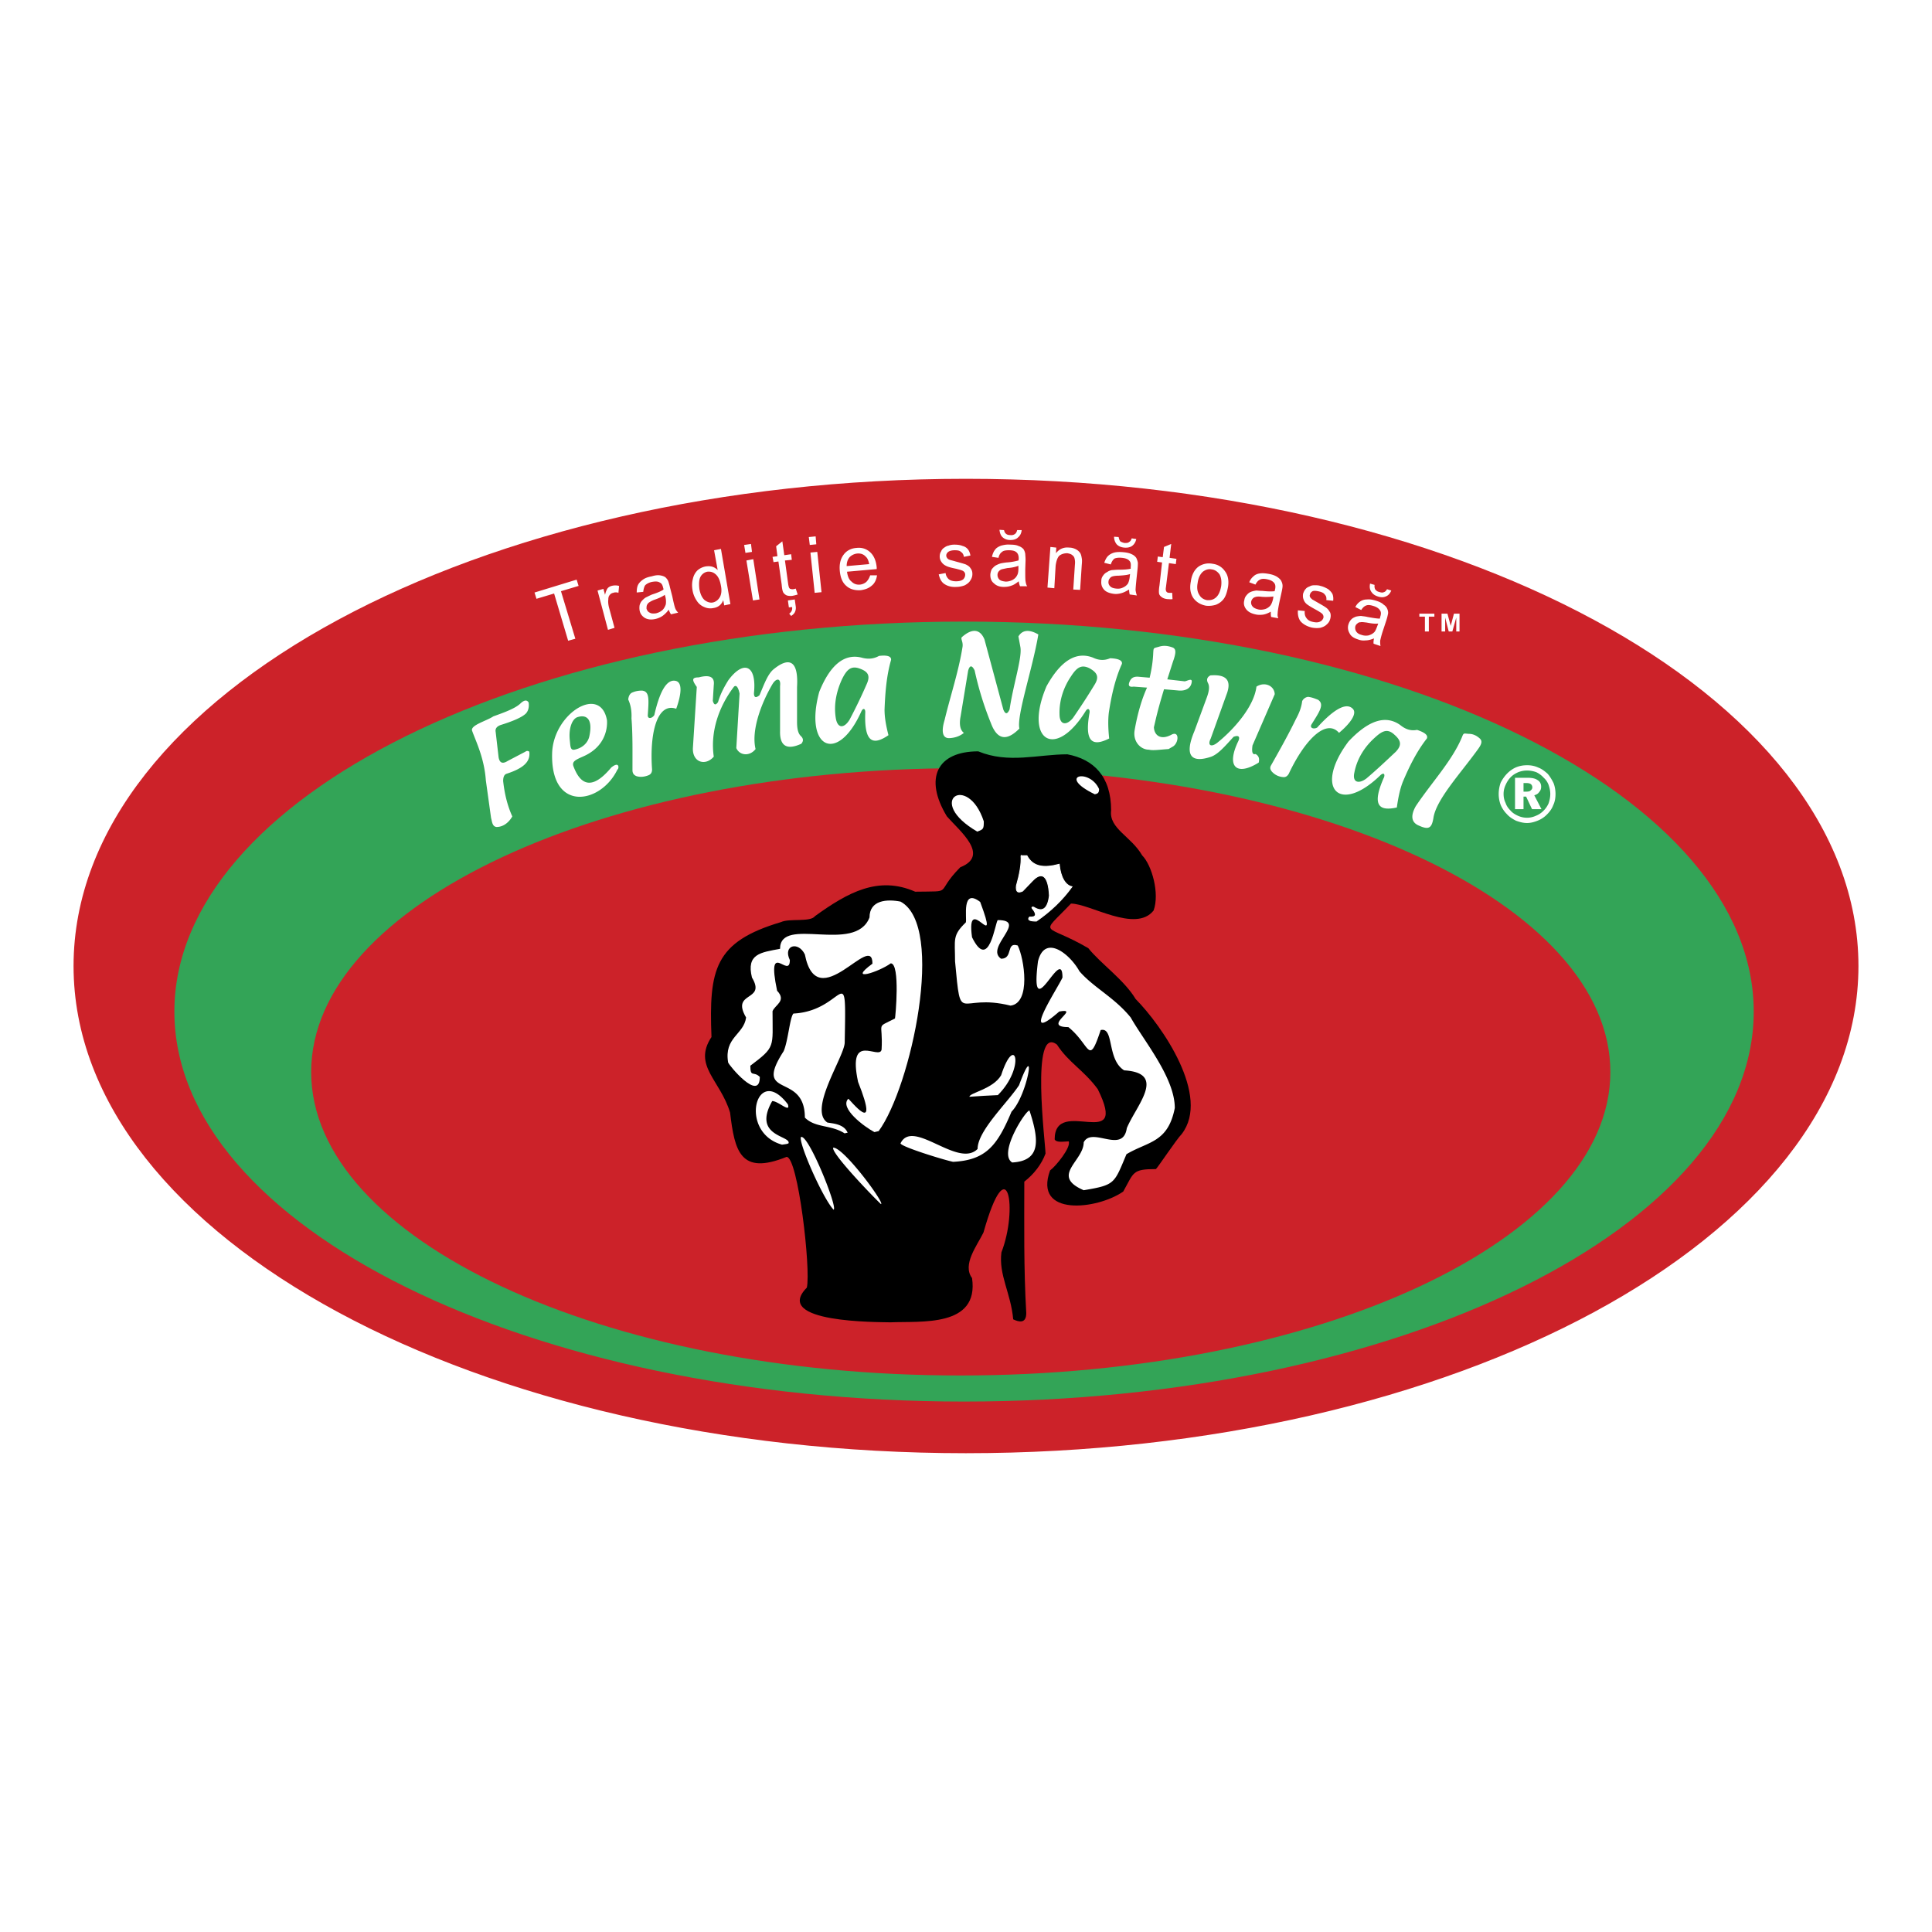
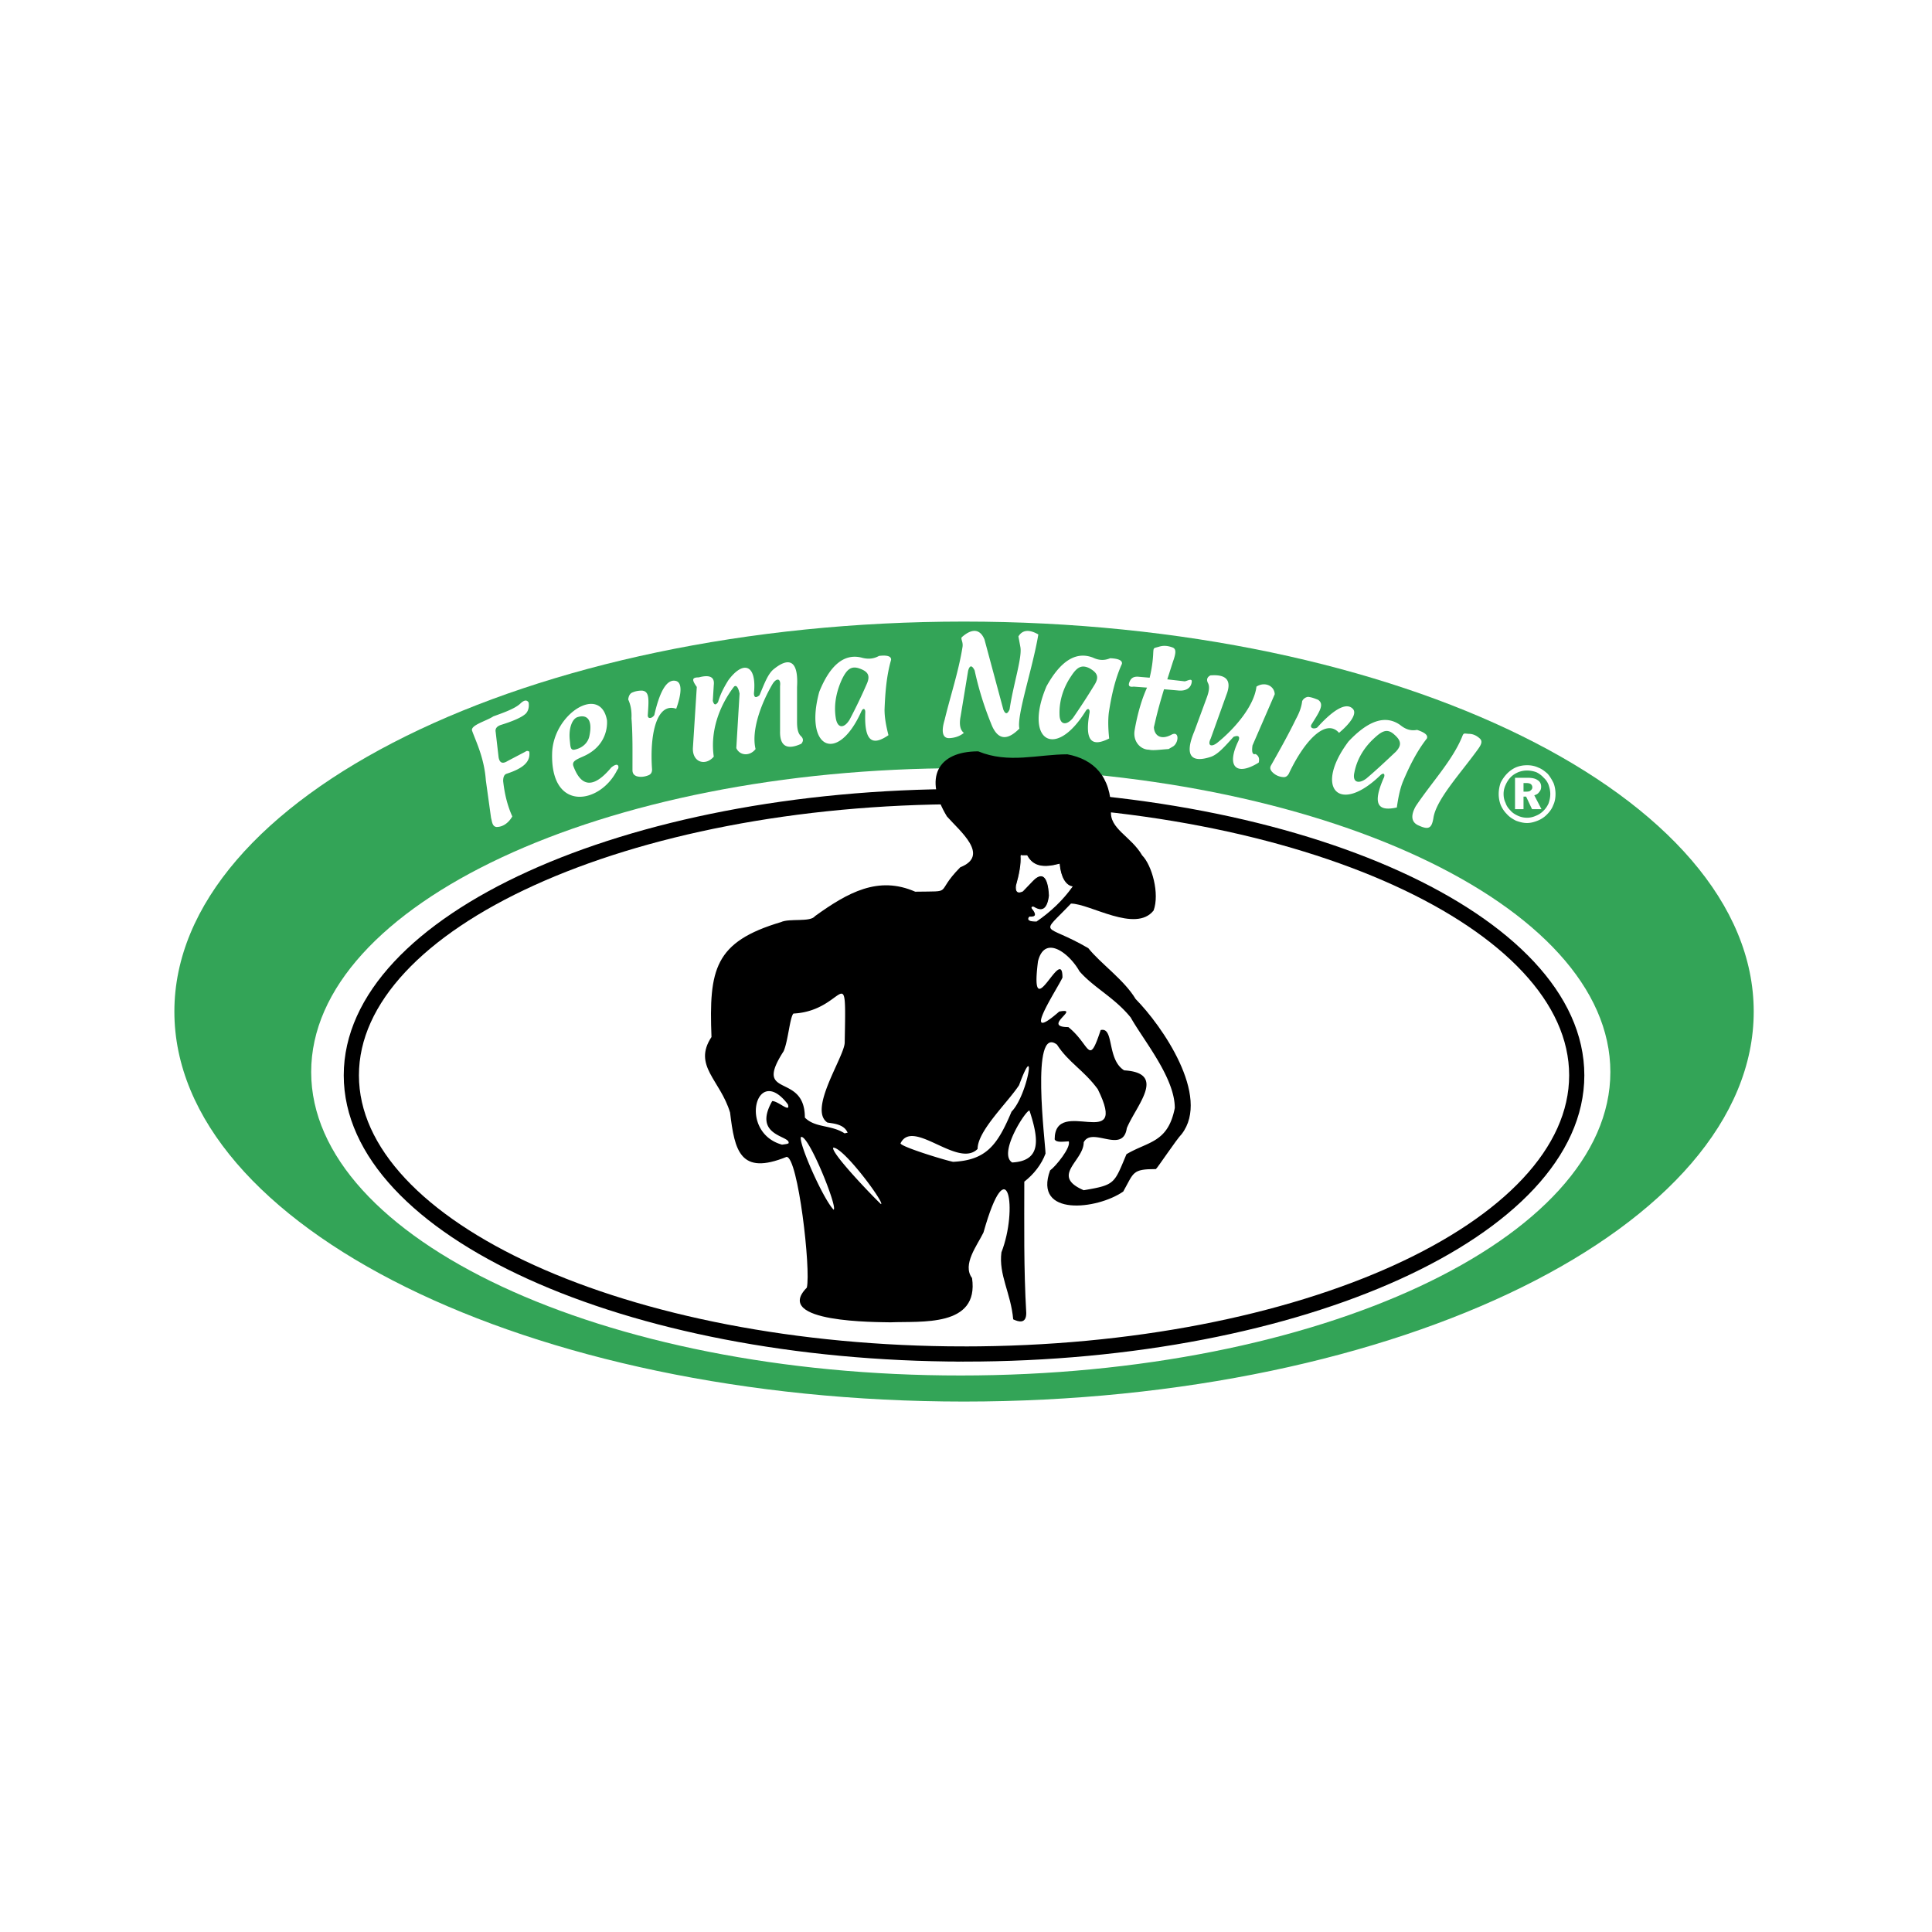
<svg xmlns="http://www.w3.org/2000/svg" width="2500" height="2500" viewBox="0 0 192.756 192.756">
-   <path fill-rule="evenodd" clip-rule="evenodd" fill="#fff" d="M0 0h192.756v192.756H0V0z" />
  <path d="M96.166 135.091c33.684-.001 61.146-12.487 61.146-27.808S129.85 79.477 96.166 79.477c-33.651 0-61.113 12.486-61.113 27.807s27.462 27.774 61.113 27.807z" fill="none" stroke="#000" stroke-width="1.515" stroke-miterlimit="2.613" />
-   <path d="M96.362 143.821c48.408 0 87.89-21.316 87.89-47.443 0-26.126-39.482-47.442-87.89-47.442-48.376 0-87.858 21.316-87.858 47.442 0 26.127 39.482 47.443 87.858 47.443zm0-4.316c43.457 0 78.9-17.429 78.9-38.811s-35.443-38.812-78.9-38.811c-43.424 0-78.867 17.429-78.867 38.811s35.443 38.811 78.867 38.811z" fill="#cc2229" stroke="#cc2229" stroke-width="2.331" stroke-miterlimit="2.613" />
  <path d="M56.684 63.926l-1.401-4.711-1.759.527-.195-.626 4.202-1.285.196.626-1.759.527 1.434 4.744-.718.198zm3.974-1.087l-1.042-3.921.586-.165.163.593c.065-.296.163-.527.261-.659a.811.811 0 0 1 .391-.23 1.44 1.44 0 0 1 .749 0l-.065.691a.719.719 0 0 0-.521 0 .535.535 0 0 0-.358.23c-.097.099-.13.264-.13.429-.033.264 0 .527.065.791l.554 2.042-.653.199zm6.059-2.01a2.762 2.762 0 0 1-.619.625 2.158 2.158 0 0 1-.684.297c-.424.099-.782.066-1.075-.099-.261-.165-.456-.395-.521-.725a1.642 1.642 0 0 1 0-.56c.065-.198.131-.33.261-.461.13-.132.261-.264.423-.329.13-.066.326-.165.554-.264.521-.165.912-.33 1.14-.494 0-.099-.032-.165-.032-.165-.065-.296-.163-.461-.326-.527-.195-.132-.457-.132-.814-.066-.293.066-.521.197-.651.329-.098.132-.163.363-.196.659l-.651.065c0-.296.033-.56.13-.757.098-.198.261-.363.489-.527.228-.165.521-.264.879-.33.326-.099.586-.132.814-.099.228.033.423.099.554.198.098.099.228.231.293.428.032.099.098.297.162.593l.229.89c.13.625.228 1.021.293 1.186.065.165.163.297.292.429l-.716.165c-.097-.132-.162-.296-.228-.461zm-.39-1.483c-.229.165-.554.33-1.042.494a2.47 2.47 0 0 0-.521.264.616.616 0 0 0-.228.296c-.033.099-.033.231-.033.33.065.197.163.329.326.395.163.099.358.099.619.066.261-.066.457-.165.652-.33.163-.165.26-.362.326-.56a1.896 1.896 0 0 0-.033-.725l-.066-.23zm5.928 1.054l-.098-.527c-.163.461-.521.725-.978.791a1.437 1.437 0 0 1-.912-.099 1.546 1.546 0 0 1-.749-.625 2.577 2.577 0 0 1-.424-1.055c-.065-.395-.065-.757.033-1.12.065-.329.228-.626.456-.856.228-.198.489-.329.815-.396.26-.033.456-.033.684.033.195.066.358.165.521.33l-.358-1.977.684-.132.944 5.502-.618.131zm-2.475-1.614c.097.494.26.856.521 1.087.26.198.554.297.847.231.261-.066.489-.23.652-.495.163-.263.228-.658.13-1.152-.098-.561-.261-.923-.521-1.153-.261-.23-.521-.296-.848-.264a.996.996 0 0 0-.684.527c-.13.264-.163.659-.097 1.219zm4.593-3.624l-.13-.791.684-.099.098.791-.652.099zm.749 4.744l-.652-3.986.685-.132.619 4.02-.652.098zm4.267-1.185l.196.593a4.193 4.193 0 0 1-.521.132c-.228.033-.423 0-.553-.033a.806.806 0 0 1-.359-.296c-.065-.099-.13-.363-.163-.791l-.326-2.307-.489.066-.098-.527.489-.066-.13-.989.619-.494.195 1.384.684-.099.065.56-.684.066.326 2.372c.033.198.065.297.098.362.033.033.065.099.13.099.065.033.13.033.228.033s.196-.033.293-.065zm-.683 1.878l-.098-.692.685-.099.097.692a.956.956 0 0 1-.064.527c-.065.165-.196.296-.391.428l-.196-.231c.229-.165.326-.362.293-.659l-.326.034zm2.085-6.227l-.098-.791.684-.066.065.791-.651.066zm.488 4.776l-.423-4.02.684-.065.423 4.02-.684.065zm5.538-1.746h.684c-.065.429-.228.791-.521 1.022-.294.263-.652.395-1.108.461-.586.033-1.075-.099-1.433-.428-.391-.33-.586-.824-.651-1.482-.065-.692.065-1.22.391-1.648.293-.395.749-.625 1.271-.659.554-.066 1.01.099 1.368.429.358.329.586.823.651 1.516v.165l-2.964.263c.065.461.196.791.456.988.228.23.521.33.847.297a1.19 1.19 0 0 0 .619-.264c.162-.166.292-.363.39-.66zm-2.346-.922l2.248-.198c-.065-.329-.163-.593-.326-.725-.228-.264-.521-.362-.879-.33a1.25 1.25 0 0 0-.75.362c-.195.232-.293.529-.293.891zm9.187.824l.685-.132a.963.963 0 0 0 .326.626c.163.132.423.198.716.198.326 0 .554-.066.717-.198.13-.132.195-.297.195-.461s-.065-.263-.195-.362c-.098-.066-.326-.132-.717-.231-.488-.099-.847-.198-1.01-.296a1.092 1.092 0 0 1-.456-.396.918.918 0 0 1-.163-.527c0-.165.033-.362.131-.494a.77.77 0 0 1 .325-.396c.098-.066.228-.165.424-.197.163-.066.358-.099.586-.099.293 0 .586.033.814.132a.977.977 0 0 1 .555.363c.097.132.195.362.228.592l-.651.132c-.033-.231-.131-.396-.294-.494-.13-.132-.325-.165-.619-.165-.293 0-.521.066-.651.165s-.196.23-.196.362c0 .099.033.165.098.264.065.065.13.132.26.165.065.033.261.066.587.165.488.132.847.23 1.01.297.195.099.358.197.456.362.13.165.196.329.196.593 0 .23-.065.429-.196.626-.131.231-.326.362-.554.494a2.422 2.422 0 0 1-.847.165c-.521.033-.912-.099-1.206-.297-.294-.198-.457-.528-.554-.956zm7.981.692c-.26.198-.488.363-.717.428-.26.099-.488.132-.781.132-.424 0-.75-.132-.979-.362-.26-.198-.357-.494-.357-.824 0-.197.064-.395.131-.56.098-.132.229-.264.357-.362a2.54 2.54 0 0 1 .521-.231c.131-.033.326-.066.586-.099.555-.033.945-.132 1.207-.198.031-.099.031-.165.031-.198 0-.264-.064-.461-.195-.593-.162-.164-.424-.23-.781-.23-.293 0-.555.033-.686.165-.162.099-.293.296-.357.593l-.652-.099c.066-.297.164-.527.295-.692.129-.198.357-.33.619-.428.26-.066.553-.132.912-.099.324 0 .617.033.814.132.227.066.391.198.488.296.098.132.162.297.195.494 0 .099.031.33.031.626l-.031.923c0 .626 0 1.021.031 1.186.033.198.066.363.164.494h-.717a1.908 1.908 0 0 1-.129-.494zm-.032-1.549c-.229.099-.619.197-1.109.23-.293.066-.488.099-.586.132a.718.718 0 0 0-.293.23.57.57 0 0 0-.098.329c0 .165.064.33.195.462.164.132.359.165.619.197.26 0 .488-.066.684-.165.229-.131.359-.263.457-.461.098-.165.131-.395.131-.691v-.263zm-.13-3.558h.455c-.031.33-.162.56-.357.725-.195.198-.457.264-.781.264-.326 0-.555-.099-.75-.264-.195-.165-.293-.428-.326-.757l.457.033c.031.165.098.296.195.362.098.099.26.132.424.132.195.033.357-.033.455-.099s.194-.199.228-.396zm3.029 5.733l.293-4.052.586.065-.031.561c.324-.429.781-.626 1.334-.561.229 0 .457.066.652.165s.326.23.424.362c.098.165.129.329.162.527.033.132.033.362 0 .691l-.162 2.472-.684-.033.162-2.471c.033-.296 0-.494-.033-.626-.031-.165-.129-.264-.26-.363-.131-.098-.293-.131-.457-.164-.293 0-.553.065-.781.23-.195.165-.326.527-.391 1.021l-.131 2.24-.683-.064zm8.144.197c-.293.165-.521.296-.783.362-.227.066-.488.099-.748.066-.457-.066-.781-.198-.977-.428-.229-.264-.295-.527-.262-.89 0-.198.064-.362.195-.527a.959.959 0 0 1 .391-.329c.131-.099.293-.165.488-.198.131 0 .359-.033.619-.033.555 0 .945-.033 1.238-.099v-.165c.033-.297 0-.495-.131-.626-.129-.165-.391-.264-.748-.297-.293-.033-.555 0-.717.065-.164.1-.293.297-.391.594l-.652-.165c.098-.296.229-.527.359-.659.162-.165.391-.296.65-.362.262-.065.586-.065.912-.033.359.033.619.099.814.198.229.099.359.23.457.362.064.132.129.297.162.494 0 .099 0 .33-.033.626l-.098.922c-.064.626-.098 1.021-.098 1.186.033.198.066.362.131.527l-.717-.099a2.184 2.184 0 0 1-.061-.492zm.098-1.548c-.262.099-.619.132-1.141.165-.26 0-.488.033-.586.066a.469.469 0 0 0-.293.198.485.485 0 0 0-.131.296.549.549 0 0 0 .162.494c.131.132.293.198.586.231.262.033.49 0 .686-.099.229-.1.391-.231.521-.429a2.16 2.16 0 0 0 .162-.659l.034-.263zm.162-3.559l.457.066c-.066.297-.195.527-.424.692-.195.132-.457.198-.783.165-.324-.033-.553-.132-.748-.329a1.19 1.19 0 0 1-.262-.758l.457.033c.033.198.098.33.162.428.098.066.262.132.424.165.195 0 .359 0 .457-.099.129-.066.196-.165.26-.363zm4.039 5.436l.033.626c-.195.033-.391 0-.521 0-.26-.033-.424-.099-.553-.197-.131-.099-.229-.198-.262-.33s-.033-.428.033-.824l.26-2.306-.488-.066.064-.527.49.066.129-1.021.717-.297-.162 1.384.684.099-.064.527-.684-.099-.295 2.372c-.031.197-.031.297 0 .362 0 .066.033.099.098.165.033.033.131.065.229.065l.292.001zm1.858-1.12c.098-.725.391-1.252.848-1.548.391-.23.846-.33 1.334-.23.521.066.945.33 1.238.758.295.395.391.922.293 1.548-.098.527-.227.922-.422 1.186s-.457.461-.783.593c-.326.099-.65.132-.977.099-.555-.099-.977-.362-1.271-.758-.294-.428-.391-.955-.26-1.648zm.683.132c-.098.494-.031.89.164 1.186.162.296.424.461.748.527.359.033.652-.033.912-.264.262-.23.424-.592.521-1.119.064-.495 0-.89-.162-1.187-.195-.264-.457-.461-.783-.494-.324-.066-.617.033-.879.23-.259.232-.454.594-.521 1.121zm7.297 2.867c-.293.165-.553.263-.781.296-.26.033-.521.033-.781-.033-.424-.099-.717-.263-.912-.527s-.262-.56-.164-.89a.874.874 0 0 1 .229-.495c.131-.164.262-.263.424-.329s.326-.099.521-.131c.131 0 .357.033.619.033.553.066.943.066 1.236.033 0-.099.033-.165.033-.165.066-.297.033-.494-.064-.626-.131-.198-.391-.33-.717-.396-.293-.066-.555-.066-.717.033-.162.065-.326.23-.457.494l-.617-.231c.098-.263.26-.461.422-.593.164-.164.391-.263.686-.296.26-.033.553 0 .912.066.324.066.586.165.781.297s.326.264.391.395c.066.132.131.296.131.495 0 .131-.033.329-.098.626l-.195.889c-.131.626-.195 1.021-.195 1.219a.878.878 0 0 0 .064.494l-.717-.132c-.034-.164-.034-.329-.034-.526zm.262-1.516a5.755 5.755 0 0 1-1.141.033c-.26-.033-.457-.033-.586 0-.131.033-.229.066-.326.165a.636.636 0 0 0-.162.297.582.582 0 0 0 .129.494c.098.131.293.231.555.296.229.066.488.033.717-.033.195-.066.391-.198.521-.363.098-.131.195-.362.26-.659l.033-.23zm2.443 1.384l.684.066c-.033.296.033.527.162.691.131.198.326.33.652.396.293.066.521.066.717-.033.162-.065.26-.197.326-.362a.436.436 0 0 0-.131-.428c-.064-.066-.262-.197-.619-.396-.424-.23-.748-.428-.912-.56a1.024 1.024 0 0 1-.326-.494c-.064-.165-.064-.362-.031-.56.064-.165.129-.33.26-.461.098-.132.26-.198.424-.264.098-.066.26-.099.455-.099s.393 0 .588.066c.293.065.553.197.781.329.195.165.326.297.424.494.064.165.098.396.064.659l-.684-.066c.033-.197 0-.395-.131-.527-.098-.165-.293-.263-.555-.329-.291-.066-.52-.099-.684-.033-.162.099-.227.198-.26.33a.28.28 0 0 0 0 .23c.033.099.131.165.229.264.064.032.227.132.52.296.457.264.75.429.912.56.164.132.262.297.359.461.064.198.064.395 0 .626-.064.23-.162.395-.357.56-.164.165-.393.264-.652.33a2.473 2.473 0 0 1-.848-.033c-.521-.132-.879-.363-1.107-.626-.195-.264-.293-.626-.26-1.087zm7.59 2.8c-.326.132-.586.198-.848.198a1.52 1.52 0 0 1-.748-.099c-.424-.132-.717-.33-.848-.626a1.072 1.072 0 0 1-.098-.89c.064-.198.162-.362.293-.494s.293-.198.457-.264c.162-.033.357-.065.52-.065.164.033.359.033.619.099.555.099.945.165 1.238.165.033-.099.033-.165.033-.165.098-.264.098-.494 0-.626-.098-.197-.326-.362-.652-.461-.293-.099-.553-.132-.717-.066-.195.066-.357.198-.52.461l-.588-.296c.131-.264.293-.429.488-.56.195-.132.424-.198.686-.198.293-.033.586.033.912.132.324.099.586.23.748.396a.889.889 0 0 1 .359.428c.064.165.098.33.064.495-.033.131-.064.329-.162.626l-.293.89a10.16 10.16 0 0 0-.326 1.153c0 .165 0 .33.033.527l-.686-.231c-.028-.166.003-.331.036-.529zm.424-1.482c-.293.033-.652 0-1.141-.099-.293-.033-.488-.066-.619-.033a.414.414 0 0 0-.326.132.509.509 0 0 0-.195.264.685.685 0 0 0 .064.494c.1.165.262.296.521.362.262.099.49.099.717.065.229-.065.424-.165.588-.329.098-.099.195-.33.293-.593l.098-.263zm.879-3.427l.424.132c-.131.297-.293.494-.555.593-.227.099-.488.099-.781 0-.326-.099-.521-.264-.652-.461-.162-.23-.193-.494-.129-.824l.455.132a.7.7 0 0 0 .066.461c.098.099.195.198.357.23.195.066.359.099.488.033.131-.032.229-.131.327-.296zM143.824 63.003v-1.779h.588l.326 1.219.324-1.219h.555v1.779h-.326V61.62l-.391 1.383h-.359l-.357-1.383v1.383h-.36zM142.164 63.003v-1.482h-.555v-.297h1.5v.297h-.554v1.482h-.391z" fill-rule="evenodd" clip-rule="evenodd" fill="#fff" />
  <path d="M96.167 62.015c43.423 0 78.802 17.495 78.802 38.91 0 21.448-35.379 38.91-78.802 38.909-43.392 0-78.77-17.461-78.769-38.909-.001-21.415 35.377-38.91 78.769-38.91zm-.294 14.629c35.672 0 64.793 13.606 64.793 30.311 0 16.671-29.123 30.277-64.793 30.277-35.704.033-64.827-13.606-64.827-30.277 0-16.705 29.123-30.311 64.827-30.311z" fill-rule="evenodd" clip-rule="evenodd" fill="#33a457" />
  <path d="M47.106 72.92c.391 1.087 1.206 2.702 1.368 4.942l.521 3.756c.098.296.098.856.554.89.717 0 1.27-.527 1.563-1.054-.521-1.153-.782-2.339-.912-3.526 0-.329.065-.625.326-.725 1.727-.56 2.411-1.219 2.281-2.207-.13-.099-.261-.099-.391 0l-1.759.922c-.521.33-.814.198-.912-.363l-.293-2.537c-.065-.33.13-.56.521-.692 1.173-.362 2.118-.758 2.508-1.153.228-.264.326-.626.261-1.087-.163-.264-.423-.264-.782.066-.489.495-1.531.89-2.736 1.318-.684.462-2.346.89-2.118 1.45zM56.847 73.842c-.13-1.218.261-2.174.814-2.306.879-.264 1.499.23 1.14 1.911-.13.626-.651 1.187-1.498 1.351-.424.066-.391-.395-.456-.956zm1.368 1.615c-.814.362-1.206.527-.978 1.055.847 2.207 2.15 1.977 3.746.065.847-.692.782.132.619.198-1.662 3.459-6.678 4.316-6.516-1.614.098-3.954 4.822-6.919 5.473-3.295.066 1.022-.324 2.701-2.344 3.591zM63.003 69.132c-.195.131-.293.362-.325.658.261.561.358 1.187.325 1.878.13 1.615.098 3.361.099 5.239.032.296.162.428.391.527.391.131.847.066 1.237-.099.293-.132.326-.395.326-.56-.261-3.69.521-6.721 2.41-6.062.521-1.45.619-2.57 0-2.768-1.042-.297-1.727 1.384-2.183 3.394-.228.362-.684.428-.652 0 .098-1.516.196-2.372-.586-2.438-.357 0-.715.066-1.042.231zM130.502 69.526a.76.76 0 0 0-.586.429c-.066.593-.293 1.187-.619 1.779-.717 1.482-1.564 2.998-2.477 4.612-.162.264-.064.461.064.626.293.33.686.527 1.141.56.293.033.457-.165.555-.33 1.562-3.328 3.713-5.568 5.016-4.085 1.174-.989 1.824-1.944 1.369-2.405-.75-.758-2.184.362-3.551 1.878-.359.198-.781.033-.555-.33.781-1.251 1.303-1.977.652-2.438-.325-.131-.652-.262-1.009-.296zM85.742 66.693c-.847-.296-1.27.132-1.727 1.054-.488 1.054-.879 2.438-.619 3.954.195 1.021.847.956 1.368.099a51.8 51.8 0 0 0 1.726-3.591c.359-.824.099-1.219-.748-1.516zm.196-1.087c.586.165 1.172.165 1.759-.165.814-.099 1.238.033 1.206.396-.456 1.581-.586 3.262-.652 4.975 0 .791.163 1.647.391 2.537-1.531 1.054-2.443.758-2.313-2.306 0-.363-.228-.428-.391-.066-2.378 5.305-5.733 3.689-4.203-1.944 1.042-2.603 2.443-3.855 4.203-3.427zM108.676 66.661c-.814-.396-1.271-.033-1.824.823-.652.956-1.205 2.306-1.141 3.855.033 1.021.717 1.054 1.336.296a65.776 65.776 0 0 0 2.182-3.36c.457-.758.228-1.186-.553-1.614zm.357-1.055c.555.264 1.107.33 1.727.066.848.033 1.238.23 1.174.561-.684 1.515-1.043 3.163-1.303 4.843-.098.791-.066 1.681.031 2.603-1.629.824-2.508.429-1.953-2.603.031-.362-.197-.461-.393-.132-3.061 4.942-6.189 2.899-3.908-2.471 1.367-2.472 2.899-3.526 4.625-2.867zM139.102 73.283c-.684-.626-1.205-.362-1.955.329-.879.791-1.727 1.944-2.02 3.46-.227.988.424 1.186 1.205.593 1.01-.856 1.988-1.779 2.932-2.668.619-.66.521-1.122-.162-1.714zm.586-.956c.488.396 1.01.626 1.695.494.781.264 1.107.527.977.856-1.01 1.285-1.76 2.801-2.41 4.349-.293.758-.457 1.614-.588 2.537-1.791.395-2.539-.198-1.27-3.031.098-.33-.064-.461-.359-.198-4.137 4.02-6.678 1.285-3.191-3.36 1.921-2.042 3.647-2.701 5.146-1.647zM147.637 73.678c-.326-.296-.684-.461-1.076-.461-.553-.033-.52-.132-.715.362-.979 2.339-3.031 4.514-4.594 6.853-.555.988-.424 1.647.326 1.944 1.01.461 1.27.198 1.434-.758.26-1.812 2.639-4.382 4.363-6.754.393-.527.588-.889.262-1.186zM69.714 67.583c-.717 0-.684.263-.195.955l-.391 6.128c-.033 1.417 1.271 1.779 2.085.824-.358-2.471.489-4.975 2.02-6.984.228-.198.424.065.554.691l-.326 5.437c.326.757 1.336.856 1.922.099-.456-1.878.587-4.613 1.694-6.491.391-.626.847-.593.749.198v4.514c-.033 1.482.685 1.911 2.118 1.251.228-.264.228-.527-.065-.791-.26-.264-.358-.725-.358-1.384v-3.492c.163-2.768-.88-2.933-2.28-1.812-.619.461-.978 1.482-1.466 2.635-.391.33-.554.198-.554-.197.293-2.801-1.01-3.361-2.541-1.318-.391.626-.782 1.318-1.043 2.207-.13.165-.358.461-.521-.132l.098-1.581c.097-.79-.392-1.054-1.5-.757zM95.971 63.563c1.043-.922 1.824-.791 2.248.23l1.889 7.018c.229.527.424.396.619-.032.359-2.472 1.271-5.173 1.076-6.228l-.195-1.054c.391-.659 1.074-.725 1.986-.198-.555 3.361-2.184 8.105-1.889 9.39-1.271 1.285-2.217 1.12-2.836-.527a32.064 32.064 0 0 1-1.629-5.271c-.259-.527-.488-.56-.651.033l-.749 4.547c-.163.823-.032 1.384.326 1.647-.391.329-.88.494-1.434.527-.684.033-.847-.626-.489-1.812.586-2.438 1.401-4.843 1.792-7.314.066-.527-.227-.791-.064-.956zM116.949 64.585c-.455-.165-.879-.198-1.303-.066-.553.165-.553.066-.586.593-.033.856-.162 1.68-.359 2.503l-1.139-.099c-.49-.033-.717.165-.848.461-.195.429-.064.593.391.527l1.336.099c-.488 1.054-.945 2.537-1.238 4.25-.195 1.12.586 1.944 1.434 1.944.391.099 1.043 0 1.955-.066l.455-.264c.588-.396.619-1.614-.195-1.153-1.074.56-1.693.033-1.727-.758l.131-.56c.229-1.021.555-2.174.879-3.229l1.531.132c.684.033 1.174-.264 1.238-.89.033-.396-.521-.033-.717-.033l-1.727-.198c.293-.889.521-1.647.652-2.01.197-.623.261-1.051-.163-1.183zM125.256 75.227c-.293.099-.391-.198-.293-.856l2.217-5.107c-.033-.857-1.012-1.285-1.824-.758-.229 1.944-2.184 4.217-3.91 5.601-.586.461-1.01.296-.65-.429l1.562-4.349c.555-1.417.033-2.076-1.596-1.944-.326.165-.424.428-.229.791.162.33.098.791-.131 1.417l-1.238 3.36c-1.107 2.636-.129 3.13 1.598 2.57.748-.23 1.465-1.087 2.312-2.01.521-.198.652 0 .488.396-1.27 2.603-.195 3.558 2.02 2.174.098-.395 0-.692-.326-.856zM152.002 78.126v.856h.293c.195 0 .359-.033.424-.132.098-.066.162-.165.162-.296s-.064-.264-.162-.33-.229-.099-.457-.099h-.26v.001zm-.848-.527h1.238c.457 0 .781.066 1.01.23.229.132.359.362.359.659 0 .23-.066.396-.195.527-.1.165-.262.264-.49.33l.717 1.384h-.943l-.588-1.252h-.26v1.252h-.848v-3.13zm1.205-.725a2.46 2.46 0 0 0-.879.165c-.293.132-.521.264-.75.494-.227.23-.391.494-.52.791a2.076 2.076 0 0 0-.197.89c0 .33.066.626.197.89.098.297.26.527.488.758.195.23.455.396.748.527s.588.197.912.197c.295 0 .588-.065.881-.197.26-.099.521-.264.748-.494a2.35 2.35 0 0 0 .521-.758c.098-.297.164-.593.164-.923 0-.296-.066-.593-.164-.89a1.786 1.786 0 0 0-.488-.725 2.346 2.346 0 0 0-.75-.56 2.77 2.77 0 0 0-.911-.165zm0-.527c.391 0 .75.066 1.107.23.359.132.652.363.945.626.229.264.424.593.586.923.131.33.197.725.197 1.087 0 .396-.066.791-.229 1.12-.131.363-.359.659-.619.923a2.648 2.648 0 0 1-.945.626c-.326.132-.684.23-1.043.23-.391 0-.748-.099-1.107-.23-.324-.165-.65-.362-.912-.659a2.888 2.888 0 0 1-.619-.923 3.09 3.09 0 0 1-.195-1.087c0-.362.066-.757.195-1.12.164-.329.391-.659.652-.922.26-.264.586-.494.912-.626s.685-.198 1.075-.198z" fill-rule="evenodd" clip-rule="evenodd" fill="#fff" />
  <path d="M88.836 131.928c-1.238-.033-11.825.066-8.339-3.46.423-1.779-.879-13.047-2.02-13.047-4.626 1.878-5.18-.593-5.636-4.415-.977-3.261-3.746-4.678-1.856-7.544-.261-6.754.293-9.489 6.938-11.466.847-.396 2.932.033 3.388-.593 3.29-2.372 6.32-4.052 10.001-2.438 4.007-.066 1.824.264 4.496-2.438 2.997-1.186-.065-3.624-1.336-5.074-2.312-3.822-.978-6.491 3.127-6.491 3.029 1.252 5.961.296 8.893.296 2.607.494 4.365 2.175 4.365 5.601-.227 1.812 1.988 2.57 3.096 4.481.977.988 1.76 3.822 1.141 5.502-1.793 2.273-6.354-.692-8.242-.692-3.193 3.36-2.736 1.845 1.727 4.448 1.238 1.548 3.582 3.163 4.723 5.074 2.607 2.636 7.525 9.687 4.594 13.475-.521.527-2.443 3.427-2.574 3.492-2.377 0-2.182.33-3.256 2.241-2.607 1.812-8.992 2.536-7.299-2.108.555-.396 2.119-2.307 1.857-2.899-.619.032-1.238.132-1.4-.198 0-4.414 7.492 1.45 4.301-5.008-1.402-1.91-2.9-2.636-4.072-4.447-2.672-2.043-1.141 9.949-1.141 10.872-.391 1.055-1.141 2.043-2.117 2.801 0 4.315-.066 8.599.195 13.112 0 1.087-.75.89-1.303.626-.229-2.603-1.467-4.448-1.174-6.688 1.662-4.25.652-10.642-1.791-1.977-.619 1.285-2.15 3.196-1.14 4.547.715 4.942-5.116 4.283-8.146 4.415z" fill-rule="evenodd" clip-rule="evenodd" />
  <path d="M83.168 120.692c-1.075-1.12-3.519-6.688-3.258-7.248.717-.362 3.715 7.084 3.258 7.248zM87.892 120.133c-.847-.791-5.05-5.173-4.756-5.634 1.075 0 5.212 5.634 4.756 5.634zM108.121 118.749c-3.355-1.45 0-2.899 0-4.777.814-1.614 3.91 1.219 4.301-1.417.945-2.273 4.039-5.502-.262-5.766-1.758-1.087-.977-4.349-2.344-4.02-1.238 3.724-1.01 1.482-3.227-.296-2.736 0 1.336-1.977-.912-1.549-4.07 3.559-.098-2.405.326-3.394 0-3.427-3.322 5.271-2.443-1.615.686-2.767 3.193-.724 4.137.989 1.434 1.647 3.486 2.603 5.115 4.612 1.271 2.273 4.398 5.996 4.398 9.027-.684 3.492-2.672 3.328-4.822 4.612-1.238 2.935-1.107 3.067-4.267 3.594zM100.988 115.981c-1.467-.89 1.434-5.338 1.727-5.173.912 2.801 1.236 5.008-1.727 5.173zM95.091 115.915c-.847-.164-5.245-1.516-5.245-1.845 1.238-2.537 5.733 2.537 7.689.56 0-1.812 2.963-4.579 4.137-6.358 1.791-4.876.879.988-.75 2.636-1.401 3.327-2.508 4.843-5.831 5.007zM78.021 114.202c-4.398-1.219-2.574-8.203.586-4.02.293.923-.945-.329-1.563-.329-2.02 3.558 1.889 3.426 1.629 4.217-.163.067-.163.067-.652.132zM84.276 113.082c-1.368-.89-2.932-.527-3.975-1.581 0-4.613-5.244-1.779-2.117-6.623.456-1.054.619-3.394.978-3.756 5.212-.264 5.277-5.831 5.114 2.933-.098 1.482-3.648 6.655-1.727 7.94.521.099 1.662.132 2.02 1.021a.969.969 0 0 0-.293.066z" fill-rule="evenodd" clip-rule="evenodd" fill="#fff" />
-   <path d="M87.24 112.95c-1.01-.527-3.518-2.405-2.606-3.327.098 0 3.258 4.052.977-1.681-1.107-5.14 2.15-2.108 2.346-3.229.163-2.866-.652-2.076 1.335-3.098.033-.032.554-5.502-.423-5.502-1.108.824-4.43 1.944-1.824.033 0-3.327-5.505 5.37-6.744-.922-.651-1.351-2.214-.922-1.498.56 0 2.01-2.378-2.24-1.271 3.063.978 1.022-.228 1.417-.456 2.043 0 3.624.326 3.525-2.215 5.437 0 1.219.326.494.945 1.12 0 2.569-3.127-1.219-3.16-1.449-.423-2.505 1.564-2.768 1.792-4.481-1.564-2.669 2.052-1.548.586-3.986-.586-2.372.879-2.504 2.801-2.866 0-3.36 7.493.56 8.926-3.13 0-1.747 1.759-1.845 3.095-1.582 4.528 2.438 1.042 18.516-2.182 22.898-.13.033-.293.066-.424.099zM96.72 109.425c0-.396 2.346-.758 3.161-2.142 1.4-4.315 2.475-.823-.326 1.977-.912.033-1.858.098-2.835.165zM100.824 100.332c-5.31-1.318-4.918 2.207-5.538-4.415 0-2.208-.293-2.57 1.075-3.888.13-.396-.457-3.492 1.433-2.043 2.086 5.601-1.466-1.219-.814 3.525 1.726 3.525 2.312-1.582 2.574-1.713 3.062 0-1.336 2.735.326 3.855 1.236 0 .455-1.713 1.66-1.318.653 1.318 1.337 5.733-.716 5.997zM97.502 82.969c-5.277-3.064-.945-5.897.652-1.021 0 .757-.033.79-.652 1.021zM109.229 79.246c-3.875-1.878-.52-2.636.424-.527-.001.362-.098.461-.424.527z" fill-rule="evenodd" clip-rule="evenodd" fill="#fff" />
  <path d="M101.867 85.374h.586c.619 1.153 1.727 1.252 3.225.856.131 1.318.619 2.108 1.271 2.24-.945 1.318-2.15 2.471-3.551 3.427-.684 0-.912-.132-.684-.396.684.033.781-.264.26-.89-.064-.099.033-.132.162-.099.881.56 1.402.165 1.564-1.153-.098-2.075-.781-2.438-1.693-1.482l-.979 1.021c-.488.23-.684.066-.619-.527.327-1.152.523-2.206.458-2.997z" fill-rule="evenodd" clip-rule="evenodd" fill="#fff" stroke="#fff" stroke-width=".089" stroke-miterlimit="2.613" />
</svg>